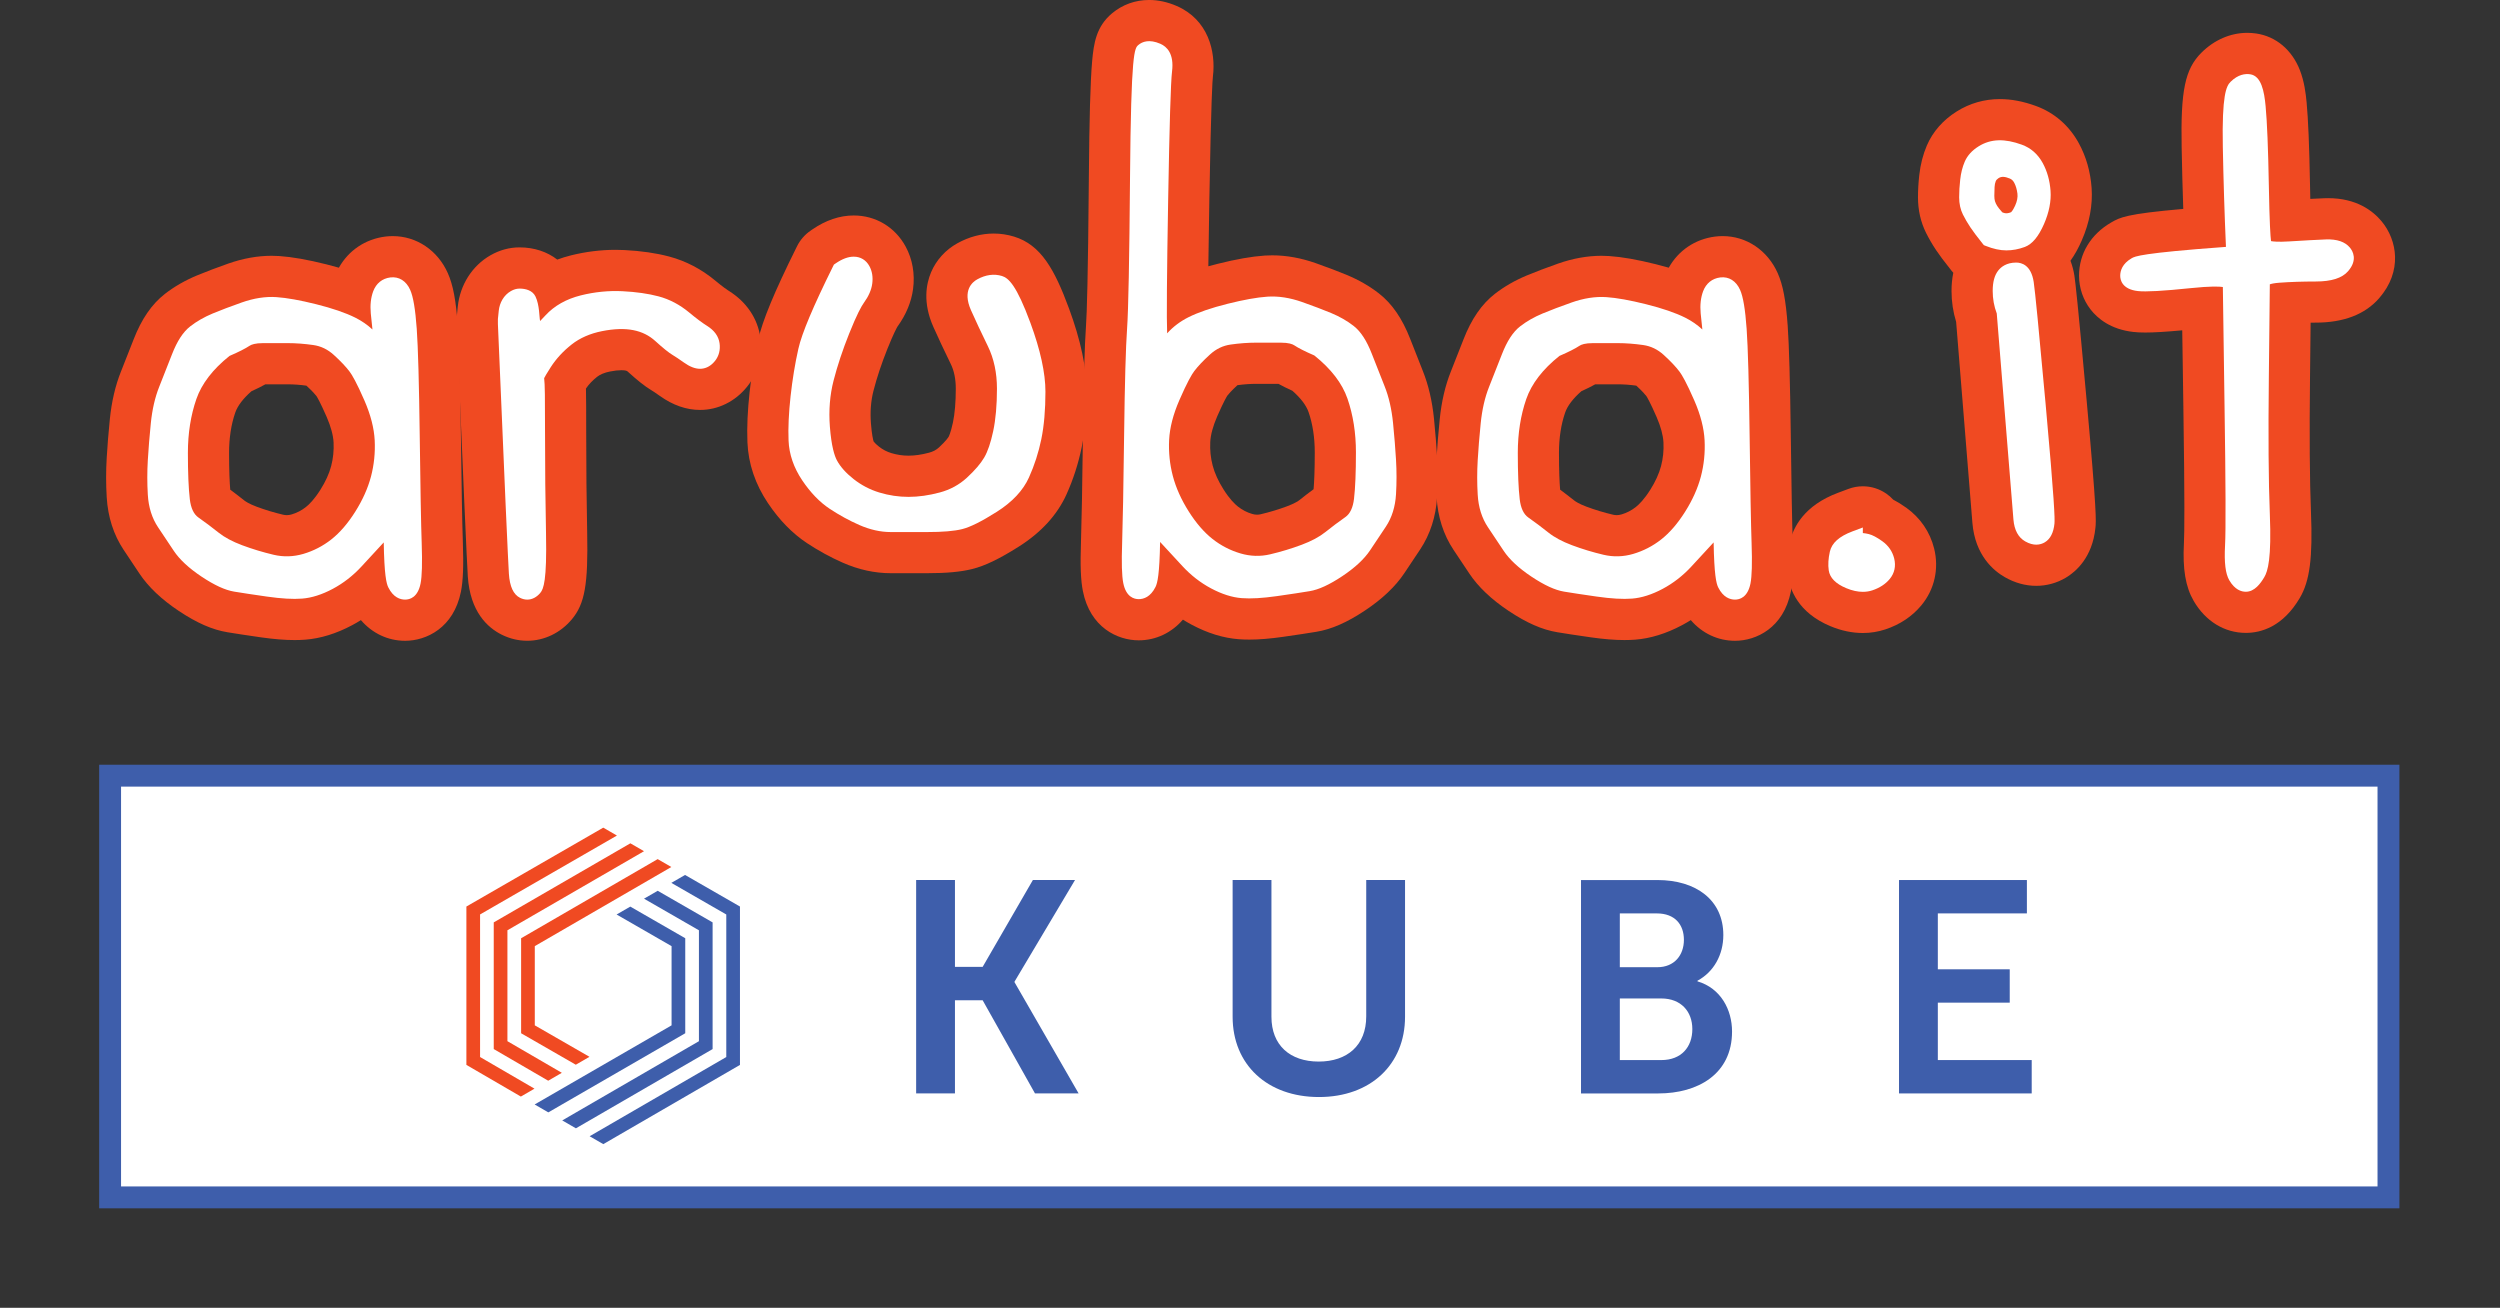
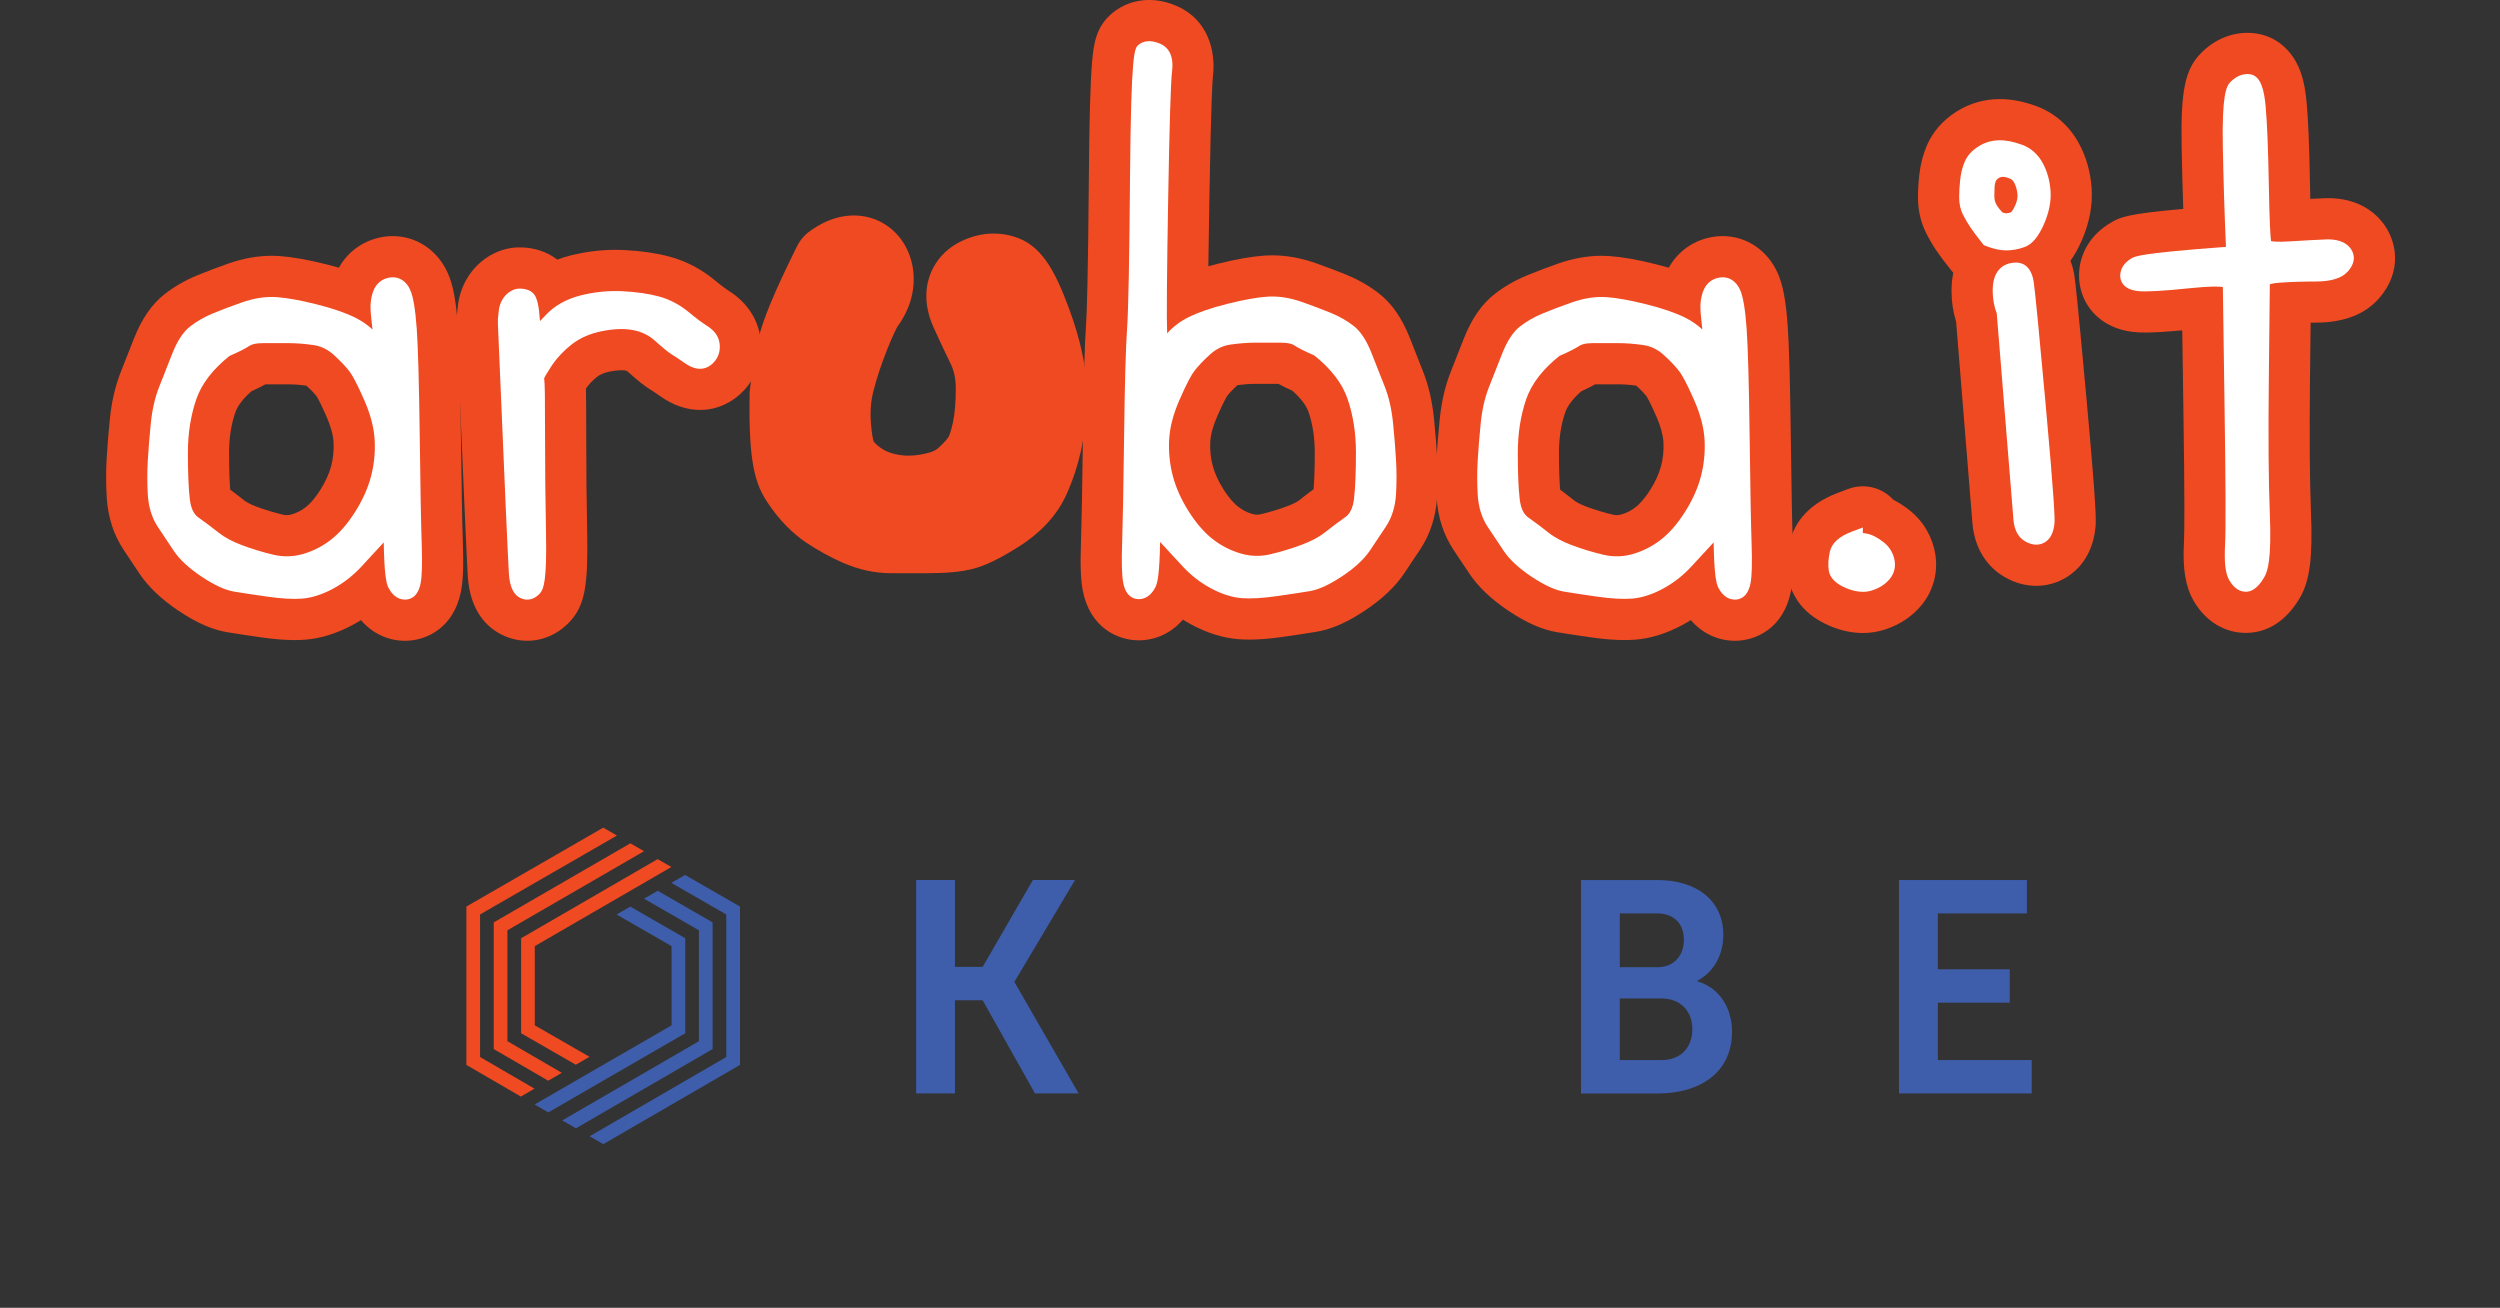
<svg xmlns="http://www.w3.org/2000/svg" width="100%" height="100%" viewBox="0 0 952 498" version="1.1" xml:space="preserve" style="fill-rule:evenodd;clip-rule:evenodd;stroke-miterlimit:10;">
  <rect x="0" y="0" width="952" height="498" fill="#333333" stroke="none" />
  <g transform="matrix(4.167,0,0,4.167,-644.892,-2582.21)">
-     <rect x="164.824" y="690.566" width="208.207" height="38.537" style="fill:white;stroke:rgb(62,94,171);stroke-width:2px;" />
-   </g>
+     </g>
  <g transform="matrix(4.167,0,0,4.167,348.867,416.376)">
    <path d="M0,-19.501L3.547,-19.501L3.547,-11.563L6.077,-11.563L10.668,-19.501L14.518,-19.501L8.991,-10.217L8.991,-10.162L14.848,0L10.861,0L6.077,-8.515L3.547,-8.515L3.547,0L0,0L0,-19.501Z" style="fill:rgb(62,94,171);fill-rule:nonzero;" />
  </g>
  <g transform="matrix(4.167,0,0,4.167,469.384,417.751)">
-     <path d="M0,-19.831L3.547,-19.831L3.547,-7.334C3.547,-4.725 5.252,-3.241 7.864,-3.241C10.477,-3.241 12.209,-4.725 12.209,-7.361L12.209,-19.831L15.756,-19.831L15.756,-7.334C15.756,-2.967 12.594,0 7.892,0C3.162,0 0,-2.967 0,-7.334L0,-19.831Z" style="fill:rgb(62,94,171);fill-rule:nonzero;" />
-   </g>
+     </g>
  <g transform="matrix(4.167,0,0,4.167,632.641,347.826)">
    <path d="M0,13.403C1.814,13.403 2.832,12.222 2.832,10.574C2.832,8.954 1.787,7.773 0,7.773L-3.795,7.773L-3.795,13.403L0,13.403ZM-0.358,4.916C1.182,4.916 2.062,3.818 2.062,2.417C2.062,1.016 1.237,-0 -0.413,-0L-3.795,-0L-3.795,4.916L-0.358,4.916ZM-7.342,-3.049L-0.358,-3.049C3.161,-3.049 5.664,-1.236 5.664,1.977C5.664,3.79 4.784,5.356 3.299,6.152L3.299,6.207C5.443,6.839 6.461,8.816 6.461,10.794C6.461,14.694 3.326,16.452 -0.275,16.452L-7.342,16.452L-7.342,-3.049Z" style="fill:rgb(62,94,171);fill-rule:nonzero;" />
  </g>
  <g transform="matrix(4.167,0,0,4.167,723.144,416.376)">
    <path d="M0,-19.501L11.686,-19.501L11.686,-16.452L3.547,-16.452L3.547,-11.343L10.118,-11.343L10.118,-8.295L3.547,-8.295L3.547,-3.049L12.126,-3.049L12.126,0L0,0L0,-19.501Z" style="fill:rgb(62,94,171);fill-rule:nonzero;" />
  </g>
  <g transform="matrix(4.167,0,0,4.167,203.648,342.146)">
    <path d="M0,11.592L4.996,14.467L3.748,15.191L-1.25,12.315L-1.25,3.633L11.229,-3.599L12.478,-2.878L0,4.353L0,11.592Z" style="fill:rgb(240,74,34);fill-rule:nonzero;" />
  </g>
  <g transform="matrix(4.167,0,0,4.167,240.038,411.536)">
    <path d="M0,-21.695L1.249,-20.974L-11.234,-13.748L-11.234,-3.612L-6.262,-0.722L-7.507,0L-12.484,-2.893L-12.484,-14.468L0,-21.695Z" style="fill:rgb(240,74,34);fill-rule:nonzero;" />
  </g>
  <g transform="matrix(4.167,0,0,4.167,229.714,417.572)">
    <path d="M0,-24.575L1.25,-23.853L-11.256,-16.643L-11.256,-3.613L-6.283,-0.722L-7.528,0L-12.506,-2.894L-12.506,-17.365L0,-24.575Z" style="fill:rgb(240,74,34);fill-rule:nonzero;" />
  </g>
  <g transform="matrix(4.167,0,0,4.167,203.59,348.241)">
    <path d="M0,17.361L12.514,10.13L12.514,2.892L7.49,0L8.741,-0.722L13.764,2.169L13.764,10.851L1.25,18.083L0,17.361Z" style="fill:rgb(62,94,171);fill-rule:nonzero;" />
  </g>
  <g transform="matrix(4.167,0,0,4.167,214.102,342.214)">
    <path d="M0,20.265L12.491,13.025L12.491,2.89L7.472,0.001L8.723,-0.721L13.741,2.168L13.741,13.745L1.249,20.986L0,20.265Z" style="fill:rgb(62,94,171);fill-rule:nonzero;" />
  </g>
  <g transform="matrix(4.167,0,0,4.167,224.532,336.189)">
    <path d="M0,23.157L12.488,15.918L12.488,2.891L7.466,0.002L8.72,-0.721L13.738,2.165L13.738,16.638L1.248,23.878L0,23.157Z" style="fill:rgb(62,94,171);fill-rule:nonzero;" />
  </g>
  <g transform="matrix(4.167,0,0,4.167,87.892,145.404)">
    <path d="M3.159,0.226L5.2,0.226C5.736,0.226 6.309,0.267 6.906,0.348C7.469,0.862 7.733,1.177 7.832,1.305C7.88,1.379 8.166,1.843 8.766,3.22C9.142,4.087 9.359,4.889 9.392,5.538C9.428,6.273 9.354,7 9.172,7.694C8.99,8.387 8.657,9.119 8.183,9.869C7.629,10.746 7.156,11.211 6.856,11.446C6.467,11.752 6.032,11.977 5.562,12.115C5.408,12.16 5.261,12.183 5.116,12.183C5.005,12.183 4.896,12.17 4.782,12.143C3.948,11.947 3.131,11.699 2.351,11.407C1.651,11.144 1.335,10.923 1.232,10.841C0.804,10.499 0.375,10.169 -0.052,9.855C-0.107,9.199 -0.158,8.146 -0.158,6.485C-0.158,5.13 0.032,3.893 0.407,2.808C0.622,2.19 1.13,1.521 1.887,0.859C2.377,0.637 2.797,0.428 3.159,0.226M14.799,-13.317C14.575,-13.317 14.348,-13.303 14.123,-13.276C12.286,-13.044 10.756,-12.002 9.876,-10.43C9.507,-10.536 9.121,-10.64 8.717,-10.741C7.004,-11.169 5.598,-11.416 4.417,-11.496C4.193,-11.511 3.959,-11.519 3.728,-11.519C2.437,-11.519 1.097,-11.277 -0.254,-10.8C-1.34,-10.417 -2.297,-10.053 -3.099,-9.72C-4.183,-9.268 -5.165,-8.703 -6.017,-8.041C-7.221,-7.104 -8.157,-5.743 -8.881,-3.879C-9.296,-2.812 -9.681,-1.834 -10.037,-0.944C-10.553,0.344 -10.895,1.815 -11.056,3.427C-11.181,4.674 -11.277,5.858 -11.341,6.944C-11.412,8.135 -11.412,9.344 -11.341,10.536C-11.234,12.353 -10.711,13.979 -9.786,15.366L-8.345,17.528C-7.539,18.738 -6.333,19.883 -4.761,20.931C-3.108,22.034 -1.693,22.654 -0.31,22.883C0.434,23.007 1.47,23.165 2.765,23.35C3.936,23.517 4.937,23.598 5.824,23.598C6.164,23.598 6.495,23.586 6.807,23.562C8.202,23.454 9.644,23.009 11.089,22.238C11.361,22.093 11.628,21.938 11.889,21.775C12.925,22.978 14.358,23.665 15.928,23.665C17.867,23.665 20.367,22.488 21.031,19.172C21.228,18.179 21.28,16.82 21.205,14.625C21.146,12.934 21.086,9.662 21.027,4.897C20.965,0.022 20.871,-3.342 20.745,-5.101C20.578,-7.449 20.313,-8.849 19.831,-9.934C18.901,-12.022 16.973,-13.317 14.799,-13.317" style="fill:rgb(240,74,34);fill-rule:nonzero;" />
  </g>
  <g transform="matrix(4.167,0,0,4.167,197.846,244.002)">
    <path d="M0,-35.949C-0.926,-35.949 -1.822,-35.705 -2.663,-35.224C-4.328,-34.27 -5.443,-32.517 -5.645,-30.534L-5.721,-29.784C-5.734,-29.657 -5.741,-29.53 -5.741,-29.403L-5.741,-28.947C-5.741,-28.895 -5.74,-28.843 -5.738,-28.79C-5.17,-15.148 -4.8,-6.938 -4.729,-5.88C-4.516,-2.656 -2.931,-1.207 -1.639,-0.561C-0.893,-0.188 -0.105,0 0.706,0C2.255,0 3.741,-0.716 4.783,-1.965C5.964,-3.384 6.276,-5.158 6.18,-9.877C6.121,-12.754 6.091,-15.847 6.091,-19.071C6.091,-21.027 6.087,-22.233 6.068,-23.049C6.33,-23.435 6.673,-23.796 7.088,-24.122C7.369,-24.343 7.767,-24.506 8.27,-24.607C8.662,-24.685 9.012,-24.725 9.307,-24.725C9.49,-24.725 9.607,-24.709 9.673,-24.696C9.81,-24.669 9.84,-24.641 9.886,-24.599C10.793,-23.774 11.456,-23.25 12.034,-22.903C12.167,-22.823 12.415,-22.664 12.821,-22.375C14.008,-21.526 15.247,-21.094 16.498,-21.094C18.148,-21.094 19.716,-21.869 20.797,-23.221C21.808,-24.483 22.236,-26.082 22.003,-27.723C21.753,-29.462 20.736,-30.964 19.139,-31.964C18.966,-32.072 18.585,-32.331 17.88,-32.916C16.612,-33.969 15.194,-34.708 13.667,-35.113C12.473,-35.429 11.105,-35.628 9.601,-35.704C9.329,-35.718 9.053,-35.725 8.781,-35.725C7.417,-35.725 6.04,-35.554 4.687,-35.216C4.258,-35.109 3.844,-34.981 3.446,-34.833C2.522,-35.551 1.328,-35.949 0,-35.949" style="fill:rgb(240,74,34);fill-rule:nonzero;" />
  </g>
  <g transform="matrix(4.167,0,0,4.167,325.107,218.276)">
-     <path d="M0,-32.691C-1.281,-32.691 -2.558,-32.259 -3.795,-31.408L-3.945,-31.304C-4.473,-30.941 -4.899,-30.449 -5.184,-29.876L-5.265,-29.712C-7.27,-25.669 -8.339,-23.086 -8.732,-21.336C-9.068,-19.842 -9.331,-18.243 -9.513,-16.586C-9.701,-14.872 -9.77,-13.321 -9.716,-11.975C-9.637,-10.014 -9.004,-8.136 -7.834,-6.394C-6.8,-4.854 -5.6,-3.626 -4.266,-2.745C-3.22,-2.054 -2.124,-1.454 -1.011,-0.964C0.44,-0.324 1.918,0 3.381,0L6.694,0C8.47,0 9.781,-0.121 10.821,-0.381C11.988,-0.672 13.301,-1.303 15.078,-2.427C17.13,-3.724 18.6,-5.332 19.444,-7.207C20.057,-8.566 20.523,-10.011 20.83,-11.502C21.13,-12.967 21.282,-14.679 21.282,-16.593C21.282,-18.735 20.741,-21.288 19.676,-24.179C18.348,-27.779 17.1,-30.01 14.65,-30.76C14.041,-30.946 13.417,-31.039 12.79,-31.039C11.658,-31.039 10.543,-30.741 9.476,-30.154C8.396,-29.56 7.54,-28.619 7.068,-27.504C6.62,-26.446 6.292,-24.719 7.276,-22.508C7.719,-21.511 8.258,-20.362 8.877,-19.095C9.173,-18.486 9.325,-17.734 9.325,-16.864C9.325,-15.639 9.234,-14.567 9.062,-13.761C8.858,-12.806 8.677,-12.476 8.675,-12.473C8.654,-12.436 8.451,-12.105 7.787,-11.492C7.544,-11.268 7.251,-11.112 6.891,-11.016C6.201,-10.831 5.585,-10.741 5.005,-10.741C4.472,-10.741 3.958,-10.818 3.434,-10.976C3.027,-11.099 2.652,-11.295 2.316,-11.56C2.013,-11.799 1.869,-11.967 1.812,-12.045C1.765,-12.205 1.648,-12.683 1.571,-13.69C1.489,-14.754 1.567,-15.757 1.803,-16.671C2.114,-17.879 2.54,-19.16 3.067,-20.478C3.659,-21.958 3.947,-22.456 3.997,-22.538C4.781,-23.624 5.261,-24.776 5.42,-25.96C5.606,-27.352 5.369,-28.7 4.736,-29.863C3.767,-31.636 1.998,-32.691 0,-32.691" style="fill:rgb(240,74,34);fill-rule:nonzero;" />
+     <path d="M0,-32.691C-1.281,-32.691 -2.558,-32.259 -3.795,-31.408L-3.945,-31.304C-4.473,-30.941 -4.899,-30.449 -5.184,-29.876L-5.265,-29.712C-7.27,-25.669 -8.339,-23.086 -8.732,-21.336C-9.068,-19.842 -9.331,-18.243 -9.513,-16.586C-9.637,-10.014 -9.004,-8.136 -7.834,-6.394C-6.8,-4.854 -5.6,-3.626 -4.266,-2.745C-3.22,-2.054 -2.124,-1.454 -1.011,-0.964C0.44,-0.324 1.918,0 3.381,0L6.694,0C8.47,0 9.781,-0.121 10.821,-0.381C11.988,-0.672 13.301,-1.303 15.078,-2.427C17.13,-3.724 18.6,-5.332 19.444,-7.207C20.057,-8.566 20.523,-10.011 20.83,-11.502C21.13,-12.967 21.282,-14.679 21.282,-16.593C21.282,-18.735 20.741,-21.288 19.676,-24.179C18.348,-27.779 17.1,-30.01 14.65,-30.76C14.041,-30.946 13.417,-31.039 12.79,-31.039C11.658,-31.039 10.543,-30.741 9.476,-30.154C8.396,-29.56 7.54,-28.619 7.068,-27.504C6.62,-26.446 6.292,-24.719 7.276,-22.508C7.719,-21.511 8.258,-20.362 8.877,-19.095C9.173,-18.486 9.325,-17.734 9.325,-16.864C9.325,-15.639 9.234,-14.567 9.062,-13.761C8.858,-12.806 8.677,-12.476 8.675,-12.473C8.654,-12.436 8.451,-12.105 7.787,-11.492C7.544,-11.268 7.251,-11.112 6.891,-11.016C6.201,-10.831 5.585,-10.741 5.005,-10.741C4.472,-10.741 3.958,-10.818 3.434,-10.976C3.027,-11.099 2.652,-11.295 2.316,-11.56C2.013,-11.799 1.869,-11.967 1.812,-12.045C1.765,-12.205 1.648,-12.683 1.571,-13.69C1.489,-14.754 1.567,-15.757 1.803,-16.671C2.114,-17.879 2.54,-19.16 3.067,-20.478C3.659,-21.958 3.947,-22.456 3.997,-22.538C4.781,-23.624 5.261,-24.776 5.42,-25.96C5.606,-27.352 5.369,-28.7 4.736,-29.863C3.767,-31.636 1.998,-32.691 0,-32.691" style="fill:rgb(240,74,34);fill-rule:nonzero;" />
  </g>
  <g transform="matrix(4.167,0,0,4.167,471.222,97.154)">
    <path d="M0,11.884C0.596,11.803 1.17,11.762 1.706,11.762L3.747,11.762C4.109,11.964 4.528,12.173 5.019,12.395C5.776,13.058 6.285,13.726 6.499,14.344C6.874,15.429 7.065,16.666 7.065,18.022C7.065,19.677 7.013,20.733 6.958,21.391C6.529,21.707 6.1,22.037 5.677,22.375C5.574,22.458 5.255,22.68 4.555,22.943C3.773,23.236 2.955,23.484 2.126,23.679C2.009,23.706 1.9,23.719 1.789,23.719C1.645,23.719 1.501,23.697 1.348,23.652C0.873,23.513 0.439,23.288 0.051,22.983C-0.25,22.747 -0.723,22.283 -1.277,21.405C-1.751,20.655 -2.083,19.923 -2.265,19.23C-2.449,18.535 -2.522,17.811 -2.485,17.074C-2.453,16.424 -2.236,15.623 -1.859,14.756C-1.259,13.376 -0.972,12.913 -0.925,12.842C-0.828,12.715 -0.565,12.4 0,11.884M-8.067,-23.317C-9.338,-23.317 -10.514,-22.892 -11.469,-22.09C-12.896,-20.889 -13.134,-19.386 -13.282,-17.688C-13.442,-15.856 -13.537,-12.484 -13.58,-7.076C-13.654,2.123 -13.762,5.349 -13.839,6.435C-13.965,8.195 -14.06,11.559 -14.12,16.433C-14.18,21.184 -14.24,24.458 -14.298,26.162C-14.375,28.357 -14.323,29.717 -14.124,30.708C-13.463,34.024 -10.962,35.201 -9.022,35.201C-7.453,35.201 -6.02,34.514 -4.984,33.31C-4.722,33.474 -4.454,33.629 -4.182,33.774C-2.736,34.546 -1.294,34.991 0.103,35.098C0.411,35.122 0.741,35.134 1.081,35.134C1.97,35.134 2.971,35.053 4.141,34.886C5.478,34.695 6.485,34.542 7.221,34.419C8.599,34.19 10.014,33.57 11.668,32.467C13.237,31.422 14.442,30.277 15.251,29.064L16.693,26.901C17.618,25.512 18.14,23.888 18.247,22.071C18.317,20.879 18.317,19.672 18.247,18.481C18.183,17.4 18.087,16.218 17.962,14.963C17.801,13.35 17.458,11.88 16.944,10.593C16.588,9.703 16.203,8.725 15.788,7.657C15.061,5.791 14.125,4.431 12.925,3.497C12.072,2.833 11.09,2.268 10.006,1.817C9.213,1.486 8.256,1.123 7.161,0.736C5.81,0.259 4.468,0.018 3.173,0.018C2.945,0.018 2.716,0.025 2.491,0.04C1.308,0.12 -0.099,0.367 -1.811,0.795C-2.104,0.868 -2.387,0.943 -2.661,1.019C-2.642,-0.561 -2.613,-2.529 -2.57,-4.979C-2.408,-14.353 -2.279,-16.024 -2.244,-16.313C-1.956,-18.616 -2.675,-21.521 -5.555,-22.77C-6.398,-23.134 -7.241,-23.317 -8.067,-23.317" style="fill:rgb(240,74,34);fill-rule:nonzero;" />
  </g>
  <g transform="matrix(4.167,0,0,4.167,607.479,187.579)">
    <path d="M0,-9.896L2.041,-9.896C2.577,-9.896 3.151,-9.855 3.747,-9.774C4.311,-9.258 4.574,-8.944 4.672,-8.817C4.72,-8.743 5.006,-8.28 5.606,-6.903C5.983,-6.035 6.2,-5.233 6.232,-4.585C6.269,-3.847 6.195,-3.122 6.013,-2.431C5.83,-1.735 5.498,-1.003 5.024,-0.253C4.47,0.624 3.997,1.089 3.698,1.324C3.308,1.63 2.873,1.855 2.403,1.993C2.247,2.039 2.102,2.061 1.958,2.061C1.848,2.061 1.738,2.048 1.624,2.021C0.789,1.825 -0.028,1.577 -0.808,1.285C-1.508,1.022 -1.825,0.801 -1.929,0.717C-2.356,0.377 -2.785,0.048 -3.211,-0.267C-3.267,-0.921 -3.317,-1.975 -3.317,-3.637C-3.317,-4.992 -3.127,-6.229 -2.752,-7.315C-2.538,-7.932 -2.029,-8.601 -1.272,-9.263C-0.782,-9.486 -0.362,-9.694 0,-9.896M11.643,-23.439C11.414,-23.439 11.181,-23.425 10.951,-23.396C9.125,-23.166 7.596,-22.124 6.716,-20.552C6.348,-20.658 5.963,-20.762 5.559,-20.863C3.845,-21.291 2.439,-21.538 1.258,-21.617C1.031,-21.633 0.801,-21.64 0.573,-21.64C-0.722,-21.64 -2.064,-21.398 -3.414,-20.922C-4.503,-20.537 -5.461,-20.174 -6.259,-19.841C-7.343,-19.389 -8.325,-18.824 -9.176,-18.162C-10.379,-17.226 -11.315,-15.866 -12.041,-14.001C-12.456,-12.933 -12.841,-11.955 -13.197,-11.065C-13.711,-9.779 -14.054,-8.309 -14.215,-6.695C-14.342,-5.43 -14.438,-4.246 -14.5,-3.176C-14.571,-1.987 -14.571,-0.778 -14.5,0.414C-14.394,2.23 -13.871,3.857 -12.946,5.244L-11.504,7.406C-10.698,8.617 -9.491,9.762 -7.919,10.81C-6.267,11.911 -4.853,12.532 -3.47,12.761C-2.727,12.886 -1.691,13.043 -0.394,13.228C0.775,13.395 1.775,13.476 2.664,13.476C3.005,13.476 3.336,13.464 3.648,13.44C5.042,13.332 6.484,12.887 7.929,12.116C8.201,11.971 8.468,11.817 8.73,11.653C9.765,12.856 11.199,13.543 12.769,13.543C14.706,13.543 17.204,12.367 17.871,9.053C18.069,8.056 18.121,6.698 18.046,4.504C17.986,2.802 17.928,-0.38 17.867,-5.225C17.806,-10.09 17.712,-13.453 17.586,-15.222C17.418,-17.574 17.153,-18.973 16.671,-20.057C15.743,-22.143 13.816,-23.439 11.643,-23.439" style="fill:rgb(240,74,34);fill-rule:nonzero;" />
  </g>
  <g transform="matrix(4.167,0,0,4.167,709.367,241.048)">
    <path d="M0,-13.407C-0.445,-13.407 -0.893,-13.328 -1.321,-13.167L-2.275,-12.81C-5.345,-11.658 -6.371,-9.688 -6.691,-8.238C-6.927,-7.18 -6.978,-6.154 -6.842,-5.199C-6.673,-4.022 -5.945,-1.865 -2.962,-0.624C-1.971,-0.21 -0.972,0 0.002,0C0.711,0 1.404,-0.111 2.062,-0.331C3.397,-0.776 4.501,-1.512 5.341,-2.519C6.551,-3.973 6.977,-5.868 6.516,-7.723C6.135,-9.242 5.255,-10.528 3.968,-11.449C3.55,-11.747 3.156,-11.991 2.774,-12.187C2.587,-12.391 2.376,-12.576 2.143,-12.737C1.505,-13.179 0.756,-13.407 0,-13.407" style="fill:rgb(240,74,34);fill-rule:nonzero;" />
  </g>
  <g transform="matrix(4.167,0,0,4.167,761.555,223.087)">
    <path d="M0,-44.481C-1.42,-44.481 -2.746,-44.101 -3.943,-43.352C-5.19,-42.573 -6.134,-41.498 -6.672,-40.243C-7.026,-39.416 -7.26,-38.504 -7.367,-37.53C-7.444,-36.843 -7.484,-36.159 -7.484,-35.507C-7.484,-34.328 -7.234,-33.231 -6.742,-32.246C-6.477,-31.718 -6.171,-31.193 -5.832,-30.684C-5.516,-30.21 -5.088,-29.637 -4.521,-28.929L-4.408,-28.787C-4.359,-28.726 -4.309,-28.667 -4.257,-28.61C-4.365,-28.088 -4.419,-27.532 -4.419,-26.943C-4.419,-25.977 -4.278,-25.031 -3.998,-24.124C-3.08,-12.758 -2.571,-6.464 -2.511,-5.746C-2.262,-2.764 -0.549,-1.364 0.45,-0.794C1.368,-0.269 2.338,0 3.326,0C4.283,0 5.223,-0.261 6.045,-0.755C6.932,-1.287 8.458,-2.587 8.732,-5.311C8.794,-5.93 8.865,-6.633 7.925,-16.98C7.114,-25.891 6.903,-27.733 6.81,-28.341C6.739,-28.802 6.619,-29.262 6.451,-29.708C6.831,-30.239 7.172,-30.853 7.478,-31.552C8.19,-33.18 8.494,-34.798 8.383,-36.365C8.276,-37.849 7.884,-39.22 7.217,-40.442C6.335,-42.059 4.978,-43.238 3.292,-43.853C2.126,-44.276 1.051,-44.481 0,-44.481" style="fill:rgb(240,74,34);fill-rule:nonzero;" />
  </g>
  <g transform="matrix(4.167,0,0,4.167,855.776,241.004)">
    <path d="M0,-54.835C-1.535,-54.835 -3.025,-54.19 -4.196,-53.019C-5.694,-51.522 -6.098,-49.576 -6,-44.344C-5.966,-42.5 -5.917,-40.627 -5.853,-38.745C-11.094,-38.285 -11.638,-37.97 -12.453,-37.497C-14.311,-36.418 -15.377,-34.648 -15.377,-32.641C-15.377,-31.52 -15,-30.421 -14.316,-29.547C-13.688,-28.744 -12.502,-27.737 -10.419,-27.502C-10.107,-27.466 -9.747,-27.448 -9.327,-27.448C-8.517,-27.448 -7.427,-27.514 -5.946,-27.651C-5.92,-25.822 -5.885,-23.455 -5.843,-20.629C-5.714,-11.966 -5.744,-9.089 -5.792,-8.201C-5.919,-5.832 -5.645,-4.204 -4.902,-2.924C-3.823,-1.066 -2.085,0 -0.135,0C1.254,0 3.237,-0.553 4.793,-3.187C5.709,-4.736 5.987,-6.868 5.817,-11.051C5.7,-13.915 5.671,-18.052 5.73,-23.35C5.753,-25.392 5.771,-27.05 5.785,-28.351C5.936,-28.352 6.089,-28.353 6.243,-28.353C8.805,-28.353 10.758,-29.104 12.048,-30.586C14.194,-33.049 13.705,-35.894 12.267,-37.619C11.467,-38.58 9.969,-39.727 7.382,-39.727C7.271,-39.727 7.158,-39.724 7.043,-39.72C6.678,-39.706 6.248,-39.686 5.756,-39.66C5.747,-40.045 5.738,-40.473 5.73,-40.947C5.665,-44.507 5.566,-46.904 5.418,-48.493C5.342,-49.318 5.203,-50.397 4.809,-51.412C4.084,-53.278 2.629,-54.504 0.817,-54.775C0.538,-54.815 0.268,-54.835 0,-54.835" style="fill:rgb(240,74,34);fill-rule:nonzero;" />
  </g>
  <g transform="matrix(4.167,0,0,4.167,74.772,181.603)">
    <path d="M0,-7.11C-0.513,-5.629 -0.773,-3.977 -0.773,-2.202C-0.773,-0.373 -0.714,1.055 -0.597,2.042C-0.502,2.851 -0.238,3.412 0.188,3.71C0.796,4.136 1.415,4.6 2.027,5.089C2.567,5.522 3.291,5.91 4.178,6.242C5.109,6.591 6.081,6.885 7.067,7.118C7.963,7.329 8.873,7.301 9.772,7.038C10.702,6.764 11.563,6.32 12.33,5.717C13.104,5.109 13.839,4.259 14.513,3.191C15.192,2.116 15.679,1.03 15.96,-0.038C16.24,-1.105 16.354,-2.215 16.298,-3.339C16.242,-4.451 15.928,-5.672 15.364,-6.97C14.645,-8.623 14.227,-9.325 14.004,-9.622C13.673,-10.063 13.188,-10.576 12.561,-11.146C12.002,-11.654 11.387,-11.951 10.683,-12.051C9.876,-12.166 9.091,-12.225 8.349,-12.225L6.095,-12.225C5.377,-12.225 5.029,-12.093 4.863,-11.982C4.478,-11.726 3.879,-11.422 3.033,-11.057C1.506,-9.841 0.486,-8.514 0,-7.11M19.076,11.214C18.63,11.214 18.002,11.021 17.544,10.103C17.361,9.739 17.175,8.937 17.123,5.987L15.087,8.193C14.316,9.029 13.434,9.714 12.467,10.23C11.483,10.755 10.54,11.055 9.664,11.122C8.824,11.188 7.772,11.126 6.446,10.937C5.182,10.756 4.176,10.604 3.454,10.484C2.627,10.346 1.652,9.898 0.474,9.113C-0.681,8.342 -1.536,7.549 -2.065,6.753L-3.508,4.59C-4.057,3.767 -4.369,2.769 -4.436,1.625C-4.498,0.581 -4.498,-0.478 -4.436,-1.523C-4.376,-2.553 -4.284,-3.685 -4.163,-4.887C-4.038,-6.147 -3.779,-7.274 -3.395,-8.234C-3.035,-9.134 -2.646,-10.123 -2.226,-11.203C-1.754,-12.416 -1.209,-13.251 -0.559,-13.757C0.029,-14.215 0.721,-14.611 1.496,-14.934C2.234,-15.241 3.125,-15.579 4.147,-15.939C5.254,-16.33 6.32,-16.497 7.313,-16.429C8.255,-16.365 9.48,-16.147 10.954,-15.778C12.438,-15.407 13.639,-14.995 14.523,-14.553C15.11,-14.259 15.635,-13.897 16.093,-13.47C16.03,-14.024 15.978,-14.516 15.94,-14.94C15.87,-15.702 15.944,-16.384 16.162,-16.964C16.433,-17.686 16.988,-18.135 17.726,-18.228C18.514,-18.324 19.176,-17.913 19.54,-17.094C19.821,-16.463 20.012,-15.328 20.141,-13.522C20.261,-11.835 20.352,-8.545 20.413,-3.744C20.472,1.044 20.533,4.345 20.593,6.067C20.655,7.881 20.621,9.084 20.489,9.745C20.234,11.024 19.494,11.214 19.076,11.214" style="fill:white;fill-rule:nonzero;" />
  </g>
  <g transform="matrix(4.167,0,0,4.167,200.789,109.895)">
    <path d="M0,28.423C-0.219,28.423 -0.443,28.369 -0.661,28.26C-1.269,27.956 -1.603,27.234 -1.681,26.053C-1.742,25.15 -2.078,17.816 -2.685,3.239L-2.685,2.783L-2.608,2.034C-2.533,1.294 -2.145,0.597 -1.5,0.228C-1.233,0.075 -0.97,0 -0.706,0C-0.133,0 0.482,0.175 0.745,0.714C1.131,1.504 1.089,2.658 1.173,2.964C1.307,2.826 1.468,2.657 1.66,2.449C2.473,1.568 3.561,0.953 4.892,0.62C6.157,0.305 7.439,0.176 8.704,0.24C9.947,0.302 11.054,0.46 11.996,0.71C13.018,0.981 13.957,1.49 14.771,2.165C15.438,2.72 15.998,3.138 16.435,3.41C17.098,3.826 17.48,4.357 17.571,4.99C17.658,5.603 17.513,6.164 17.153,6.614C16.68,7.205 16.151,7.329 15.791,7.329C15.335,7.329 14.847,7.139 14.299,6.747C13.893,6.457 13.544,6.225 13.264,6.056C12.918,5.848 12.409,5.438 11.71,4.802C11.14,4.283 10.483,3.956 9.703,3.8C8.897,3.639 7.929,3.669 6.824,3.89C5.737,4.107 4.806,4.516 4.057,5.105C3.282,5.714 2.637,6.414 2.141,7.185C1.761,7.777 1.605,8.058 1.542,8.185C1.612,8.735 1.622,9.973 1.622,13.114C1.622,16.37 1.652,19.489 1.712,22.386C1.799,26.704 1.488,27.45 1.188,27.81C0.851,28.213 0.433,28.423 0,28.423" style="fill:white;fill-rule:nonzero;" />
  </g>
  <g transform="matrix(4.167,0,0,4.167,352.997,97.741)">
-     <path d="M0,25.166L-3.313,25.166C-4.25,25.166 -5.217,24.948 -6.189,24.52C-7.108,24.116 -8.015,23.619 -8.886,23.043C-9.802,22.438 -10.649,21.561 -11.404,20.436C-12.18,19.28 -12.6,18.058 -12.65,16.803C-12.696,15.645 -12.634,14.282 -12.466,12.754C-12.299,11.236 -12.06,9.777 -11.754,8.417C-11.439,7.011 -10.403,4.549 -8.588,0.888L-8.506,0.724L-8.355,0.62C-7.749,0.203 -7.205,0 -6.694,0C-6.075,0 -5.567,0.306 -5.263,0.863C-5.01,1.328 -4.923,1.867 -5.003,2.467C-5.079,3.035 -5.335,3.621 -5.763,4.208C-5.986,4.515 -6.403,5.258 -7.12,7.053C-7.707,8.519 -8.183,9.954 -8.535,11.317C-8.874,12.633 -8.989,14.049 -8.875,15.526C-8.736,17.341 -8.45,18.203 -8.235,18.607C-7.921,19.194 -7.408,19.772 -6.708,20.322C-6,20.881 -5.206,21.295 -4.349,21.554C-2.592,22.085 -0.822,22.082 1.169,21.548C2.119,21.294 2.952,20.84 3.646,20.201C4.373,19.53 4.905,18.909 5.228,18.357C5.549,17.811 5.825,17.001 6.049,15.951C6.278,14.878 6.394,13.57 6.394,12.065C6.394,10.619 6.115,9.312 5.564,8.182C4.964,6.953 4.445,5.846 4.02,4.891C3.213,3.076 4.154,2.314 4.596,2.071C5.366,1.647 6.126,1.544 6.854,1.766C7.45,1.949 8.177,2.594 9.452,6.051C10.363,8.524 10.825,10.638 10.825,12.335C10.825,13.997 10.699,15.455 10.45,16.669C10.2,17.887 9.82,19.067 9.32,20.175C8.784,21.366 7.792,22.424 6.372,23.321C4.989,24.197 3.955,24.712 3.213,24.897C2.49,25.078 1.439,25.166 0,25.166" style="fill:white;fill-rule:nonzero;" />
-   </g>
+     </g>
  <g transform="matrix(4.167,0,0,4.167,478.332,112.492)">
    <path d="M0,4.318C-0.742,4.318 -1.527,4.376 -2.334,4.491C-3.039,4.592 -3.654,4.888 -4.213,5.397C-4.838,5.965 -5.323,6.478 -5.656,6.921C-5.881,7.22 -6.299,7.924 -7.015,9.573C-7.58,10.87 -7.894,12.092 -7.95,13.204C-8.006,14.328 -7.892,15.438 -7.611,16.505C-7.331,17.571 -6.845,18.657 -6.165,19.733C-5.49,20.802 -4.755,21.652 -3.982,22.26C-3.215,22.863 -2.355,23.307 -1.424,23.58C-0.525,23.845 0.385,23.872 1.28,23.661C2.266,23.429 3.238,23.134 4.17,22.785C5.057,22.452 5.78,22.065 6.321,21.633C6.931,21.145 7.55,20.68 8.16,20.253C8.586,19.955 8.85,19.394 8.946,18.585C9.062,17.591 9.121,16.163 9.121,14.341C9.121,12.565 8.861,10.914 8.348,9.433C7.863,8.03 6.842,6.703 5.315,5.486C4.469,5.12 3.87,4.817 3.484,4.56C3.32,4.45 2.971,4.318 2.254,4.318L0,4.318ZM-10.728,27.757C-11.146,27.757 -11.886,27.567 -12.141,26.288C-12.274,25.627 -12.307,24.423 -12.244,22.61C-12.185,20.881 -12.124,17.58 -12.064,12.799C-12.005,8 -11.913,4.71 -11.792,3.021C-11.674,1.364 -11.584,-3.262 -11.524,-10.727C-11.431,-22.321 -11.117,-22.585 -10.754,-22.891C-10.406,-23.183 -9.778,-23.439 -8.758,-22.998C-8.156,-22.737 -7.481,-22.086 -7.684,-20.46C-7.801,-19.526 -7.92,-15.578 -8.039,-8.726C-8.158,-1.9 -8.189,2.201 -8.131,3.465C-7.589,2.864 -6.933,2.369 -6.175,1.99C-5.291,1.548 -4.09,1.136 -2.605,0.765C-1.132,0.396 0.093,0.177 1.034,0.114C2.028,0.048 3.094,0.213 4.201,0.603C5.229,0.966 6.121,1.305 6.852,1.609C7.629,1.932 8.32,2.328 8.907,2.785C9.556,3.29 10.102,4.126 10.574,5.34C10.994,6.42 11.384,7.409 11.744,8.309C12.127,9.267 12.385,10.393 12.512,11.656C12.632,12.858 12.723,13.99 12.784,15.02C12.846,16.065 12.846,17.124 12.784,18.168C12.717,19.312 12.405,20.309 11.857,21.132L10.413,23.296C9.882,24.093 9.028,24.887 7.874,25.656C6.696,26.441 5.721,26.889 4.893,27.026C4.187,27.145 3.209,27.293 1.903,27.48C0.574,27.669 -0.479,27.73 -1.317,27.665C-2.191,27.598 -3.134,27.298 -4.118,26.773C-5.085,26.258 -5.967,25.572 -6.739,24.735L-8.775,22.53C-8.827,25.478 -9.013,26.281 -9.196,26.646C-9.655,27.565 -10.283,27.757 -10.728,27.757" style="fill:white;fill-rule:nonzero;" />
  </g>
  <g transform="matrix(4.167,0,0,4.167,581.195,181.595)">
    <path d="M0,-7.108C-0.512,-5.626 -0.772,-3.975 -0.772,-2.2C-0.772,-0.37 -0.713,1.058 -0.597,2.045C-0.502,2.853 -0.238,3.414 0.188,3.712C0.796,4.138 1.414,4.602 2.027,5.091C2.568,5.524 3.292,5.912 4.179,6.244C5.109,6.593 6.081,6.887 7.068,7.12C7.964,7.331 8.873,7.304 9.773,7.04C10.703,6.766 11.564,6.322 12.33,5.719C13.105,5.111 13.839,4.261 14.513,3.193C15.193,2.117 15.68,1.031 15.96,-0.036C16.241,-1.103 16.354,-2.213 16.298,-3.337C16.243,-4.448 15.929,-5.669 15.364,-6.968C14.645,-8.62 14.228,-9.322 14.004,-9.62C13.673,-10.061 13.188,-10.574 12.562,-11.145C12.003,-11.652 11.388,-11.949 10.683,-12.049C9.876,-12.164 9.091,-12.223 8.349,-12.223L6.095,-12.223C5.377,-12.223 5.029,-12.091 4.863,-11.98C4.478,-11.724 3.879,-11.42 3.034,-11.055C1.507,-9.84 0.486,-8.512 0,-7.108M19.077,11.216C18.631,11.216 18.003,11.023 17.544,10.105C17.362,9.742 17.176,8.939 17.123,5.989L15.088,8.195C14.316,9.031 13.434,9.716 12.467,10.232C11.483,10.757 10.54,11.057 9.665,11.124C8.826,11.189 7.773,11.129 6.446,10.939C5.18,10.758 4.174,10.606 3.455,10.486C2.627,10.348 1.653,9.9 0.475,9.115C-0.681,8.344 -1.536,7.55 -2.065,6.755L-3.507,4.592C-4.057,3.768 -4.369,2.771 -4.436,1.627C-4.498,0.583 -4.498,-0.476 -4.436,-1.521C-4.376,-2.54 -4.285,-3.672 -4.163,-4.885C-4.037,-6.146 -3.779,-7.272 -3.395,-8.232C-3.035,-9.132 -2.646,-10.121 -2.226,-11.201C-1.754,-12.414 -1.208,-13.25 -0.559,-13.755C0.029,-14.212 0.72,-14.608 1.496,-14.931C2.233,-15.238 3.125,-15.577 4.147,-15.937C5.254,-16.328 6.319,-16.493 7.314,-16.427C8.256,-16.363 9.481,-16.145 10.954,-15.776C12.438,-15.405 13.639,-14.993 14.524,-14.551C15.11,-14.257 15.635,-13.895 16.094,-13.468C16.03,-14.017 15.979,-14.51 15.94,-14.938C15.87,-15.701 15.945,-16.382 16.162,-16.962C16.433,-17.684 16.988,-18.133 17.726,-18.226C18.512,-18.324 19.176,-17.91 19.541,-17.092C19.821,-16.462 20.012,-15.327 20.141,-13.52C20.261,-11.822 20.353,-8.533 20.413,-3.742C20.474,1.127 20.533,4.336 20.593,6.069C20.655,7.882 20.622,9.085 20.49,9.747C20.233,11.026 19.494,11.216 19.077,11.216" style="fill:white;fill-rule:nonzero;" />
  </g>
  <g transform="matrix(4.167,0,0,4.167,709.376,200.863)">
    <path d="M0,5.882C-0.475,5.882 -0.983,5.77 -1.519,5.546C-2.483,5.145 -3.021,4.596 -3.119,3.913C-3.191,3.409 -3.157,2.838 -3.018,2.217C-2.843,1.421 -2.168,0.813 -0.955,0.358L-0.002,0L-0.002,0.51C0.181,0.528 0.363,0.559 0.545,0.604C0.881,0.689 1.271,0.895 1.776,1.255C2.335,1.656 2.7,2.185 2.862,2.83C3.036,3.53 2.894,4.181 2.45,4.715C2.064,5.177 1.532,5.523 0.868,5.744C0.593,5.836 0.303,5.882 0,5.882" style="fill:white;fill-rule:nonzero;" />
  </g>
  <g transform="matrix(4.167,0,0,4.167,762.457,179.331)">
    <path d="M0,-23.636C0.314,-23.491 0.559,-23.536 0.811,-23.646L0.81,-23.646C0.807,-23.646 0.952,-23.754 1.175,-24.241C1.358,-24.642 1.429,-25.014 1.387,-25.344C1.337,-25.726 1.241,-26.056 1.1,-26.325C0.997,-26.522 0.868,-26.648 0.692,-26.72C0.267,-26.893 -0.063,-26.945 -0.355,-26.746C-0.478,-26.661 -0.557,-26.573 -0.594,-26.479C-0.655,-26.327 -0.692,-26.145 -0.702,-25.939C-0.717,-25.664 -0.724,-25.4 -0.724,-25.141C-0.724,-24.941 -0.704,-24.777 -0.666,-24.652C-0.623,-24.512 -0.557,-24.37 -0.468,-24.227C-0.407,-24.127 -0.278,-23.947 0,-23.636M0.373,-20.154C-0.197,-20.154 -0.831,-20.292 -1.512,-20.565L-1.684,-20.634L-1.8,-20.779C-2.291,-21.392 -2.667,-21.894 -2.918,-22.27C-3.172,-22.651 -3.399,-23.04 -3.593,-23.428C-3.822,-23.887 -3.938,-24.417 -3.938,-25.006C-3.938,-25.516 -3.906,-26.058 -3.843,-26.617C-3.777,-27.223 -3.637,-27.775 -3.43,-28.259C-3.193,-28.812 -2.767,-29.284 -2.164,-29.661C-1.025,-30.374 0.25,-30.374 1.786,-29.816C2.611,-29.516 3.254,-28.951 3.697,-28.139C4.105,-27.392 4.345,-26.537 4.413,-25.598C4.48,-24.644 4.279,-23.622 3.815,-22.56C3.309,-21.406 2.737,-20.722 2.064,-20.469C1.505,-20.26 0.937,-20.154 0.373,-20.154M3.11,6.738C2.82,6.738 2.481,6.658 2.096,6.438C1.465,6.078 1.103,5.406 1.022,4.442C0.962,3.723 0.455,-2.554 -0.502,-14.389C-0.748,-15.039 -0.873,-15.729 -0.873,-16.442C-0.873,-17.277 -0.704,-17.893 -0.357,-18.326C-0.096,-18.652 0.4,-19.041 1.275,-19.041C1.77,-19.041 2.636,-18.811 2.874,-17.271C2.997,-16.466 3.353,-12.825 3.961,-6.138C4.774,2.812 4.813,4.399 4.771,4.814C4.688,5.646 4.392,6.22 3.892,6.52C3.698,6.637 3.435,6.738 3.11,6.738" style="fill:white;fill-rule:nonzero;" />
  </g>
  <g transform="matrix(4.167,0,0,4.167,855.213,28.016)">
    <path d="M0,47.354C-0.412,47.354 -1.008,47.172 -1.512,46.304C-1.861,45.703 -1.984,44.691 -1.899,43.117C-1.825,41.738 -1.841,37.47 -1.945,30.432C-2.034,24.491 -2.088,20.686 -2.1,19.504C-2.426,19.455 -3.207,19.419 -5.021,19.606C-7.561,19.87 -9.142,19.958 -9.862,19.876C-11.321,19.711 -11.479,18.842 -11.479,18.476C-11.479,18.023 -11.296,17.378 -10.429,16.874C-10.143,16.709 -9.62,16.405 -1.817,15.838C-1.951,12.771 -2.047,9.7 -2.103,6.702L-2.103,6.703C-2.192,1.955 -1.787,1.145 -1.4,0.759C-0.709,0.067 -0.043,0 0.396,0.064C1.416,0.216 1.681,1.62 1.807,2.973C1.944,4.452 2.041,6.828 2.103,10.237C2.164,13.688 2.248,14.892 2.302,15.31C2.5,15.351 2.964,15.401 3.968,15.338C5.393,15.249 6.521,15.188 7.32,15.157C8.333,15.119 9.066,15.371 9.512,15.906C9.763,16.208 10.25,17.021 9.344,18.061C8.793,18.694 7.823,19.002 6.378,19.002C5.19,19.002 4.078,19.039 3.072,19.112C2.573,19.149 2.315,19.215 2.192,19.26C2.186,20.028 2.158,22.697 2.103,27.725C2.043,33.091 2.073,37.294 2.192,40.219C2.359,44.32 2.011,45.471 1.689,46.016C1.349,46.59 0.805,47.354 0,47.354" style="fill:white;fill-rule:nonzero;" />
  </g>
</svg>